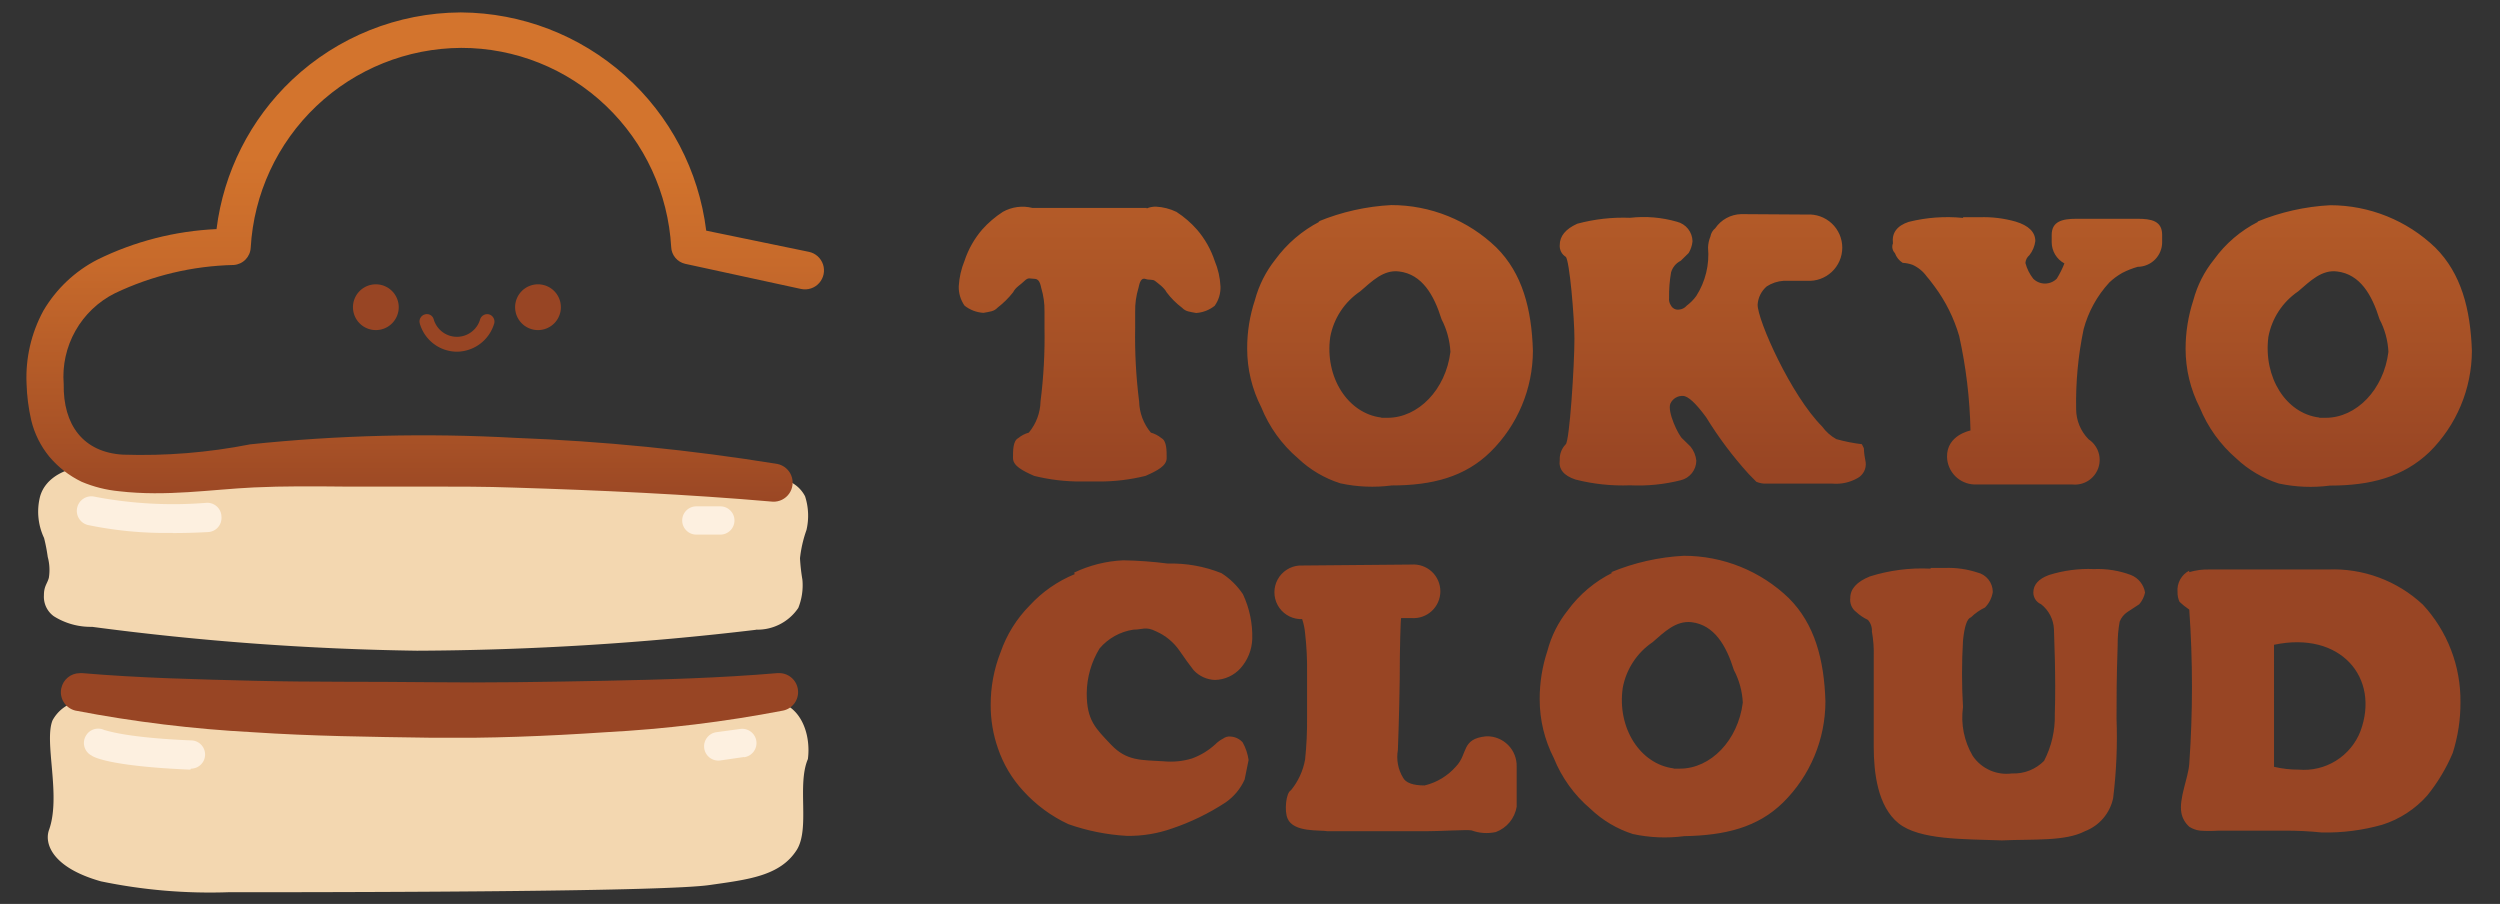
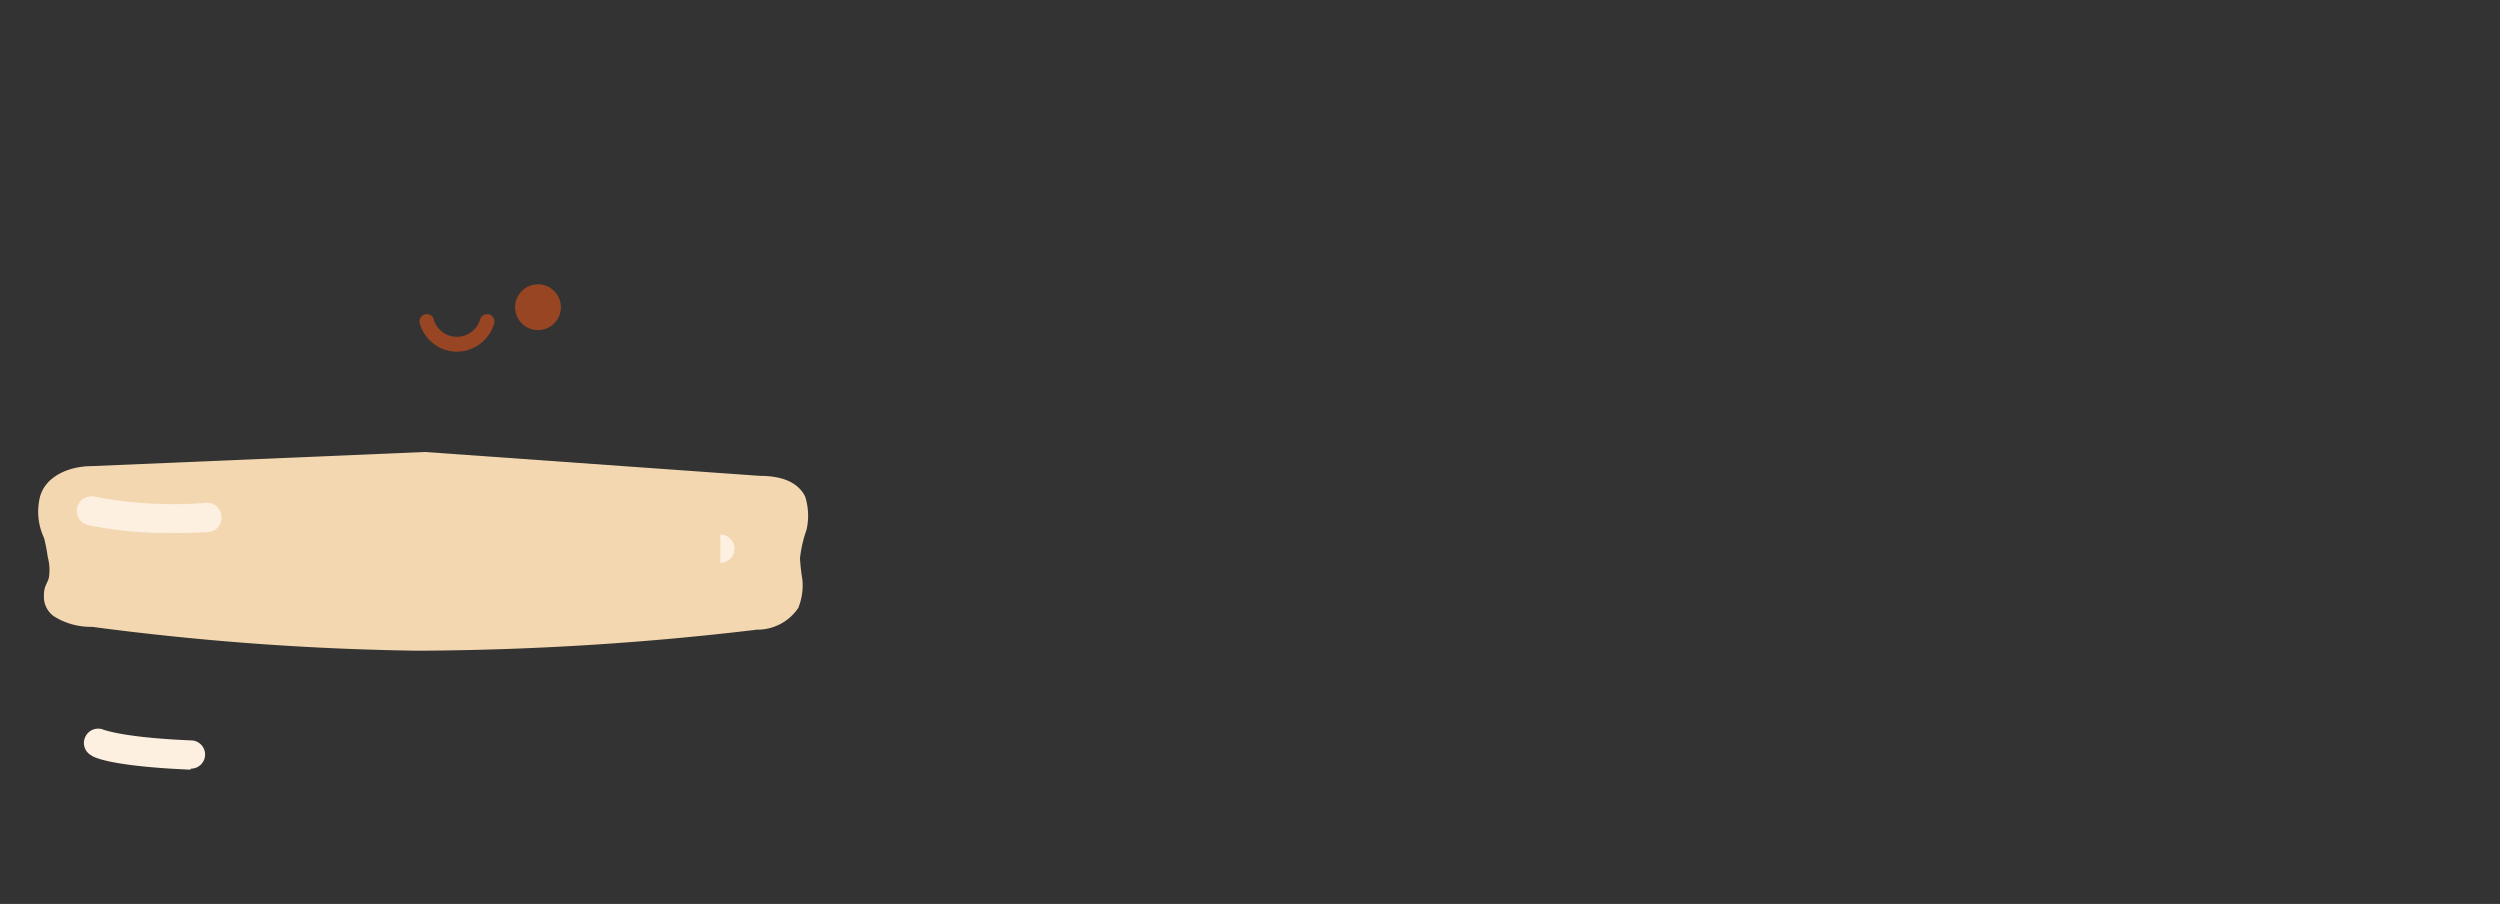
<svg xmlns="http://www.w3.org/2000/svg" id="图层_1" data-name="图层 1" viewBox="0 0 177 64">
  <rect x="0" y="0" width="177" height="64" fill="#333333" stroke="none" />
  <defs>
    <style>.cls-1{fill:none;}.cls-2{fill:#f3d7b0;}.cls-3{clip-path:url(#clip-path);}.cls-4{fill:url(#未命名的渐变_3);}.cls-5{fill:#984524;}.cls-6{fill:#fdf0e0;}.cls-7{clip-path:url(#clip-path-2);}.cls-8{fill:url(#未命名的渐变_2);}</style>
    <clipPath id="clip-path">
-       <path id="SVGID" class="cls-1" d="M4.34,48.72a1.34,1.34,0,0,0,1,1.59,92.08,92.08,0,0,0,12.54,1.53c4.17.28,8.34.33,12.51.39s8.34-.11,12.51-.39a92.27,92.27,0,0,0,12.54-1.53,1.33,1.33,0,0,0,1.06-1.42,1.34,1.34,0,0,0-1.44-1.23H55c-4,.34-8.14.46-12.23.54s-8.23.15-12.35.1-8.24,0-12.35-.1S9.81,48,5.86,47.66H5.65a1.34,1.34,0,0,0-1.31,1.07M20.68,5.65a17.52,17.52,0,0,0-5.35,10.57A21.27,21.27,0,0,0,6.9,18.38,9.45,9.45,0,0,0,3.07,22a9.89,9.89,0,0,0-1.19,5.16,13.32,13.32,0,0,0,.33,2.59,6.45,6.45,0,0,0,1.28,2.58,6.91,6.91,0,0,0,2.29,1.78,9,9,0,0,0,2.65.67c3.36.39,6.56-.13,9.54-.27,2.12-.1,4.26-.08,6.4-.06h2.75c1.13,0,2.24,0,3.36,0,1.95,0,3.89,0,5.85.07,6.13.19,12.3.47,18.4,1h0a1.35,1.35,0,0,0,.32-2.67A151.22,151.22,0,0,0,36.46,31a117.62,117.62,0,0,0-18.75.46,39.78,39.78,0,0,1-9,.73c-2.81-.16-4.25-2.1-4.2-5a6.6,6.6,0,0,1,3.63-6.43,20.63,20.63,0,0,1,8.41-2h0a1.29,1.29,0,0,0,1.2-1.22A15,15,0,0,1,32.66,3.39,14.81,14.81,0,0,1,42.9,7.49a15,15,0,0,1,4.62,10,1.27,1.27,0,0,0,1,1.19h0l8.2,1.78h0a1.34,1.34,0,0,0,.55-2.63L50,16.33A17.6,17.6,0,0,0,32.66.88h-.07A17.5,17.5,0,0,0,20.68,5.65" />
-     </clipPath>
+       </clipPath>
    <linearGradient id="未命名的渐变_3" x1="-119.88" y1="87.5" x2="-117.38" y2="87.5" gradientTransform="matrix(0, -33.51, -33.51, 0, 2962.14, -3948.26)" gradientUnits="userSpaceOnUse">
      <stop offset="0" stop-color="#984524" />
      <stop offset="0.39" stop-color="#984524" />
      <stop offset="0.45" stop-color="#a75126" />
      <stop offset="0.6" stop-color="#c76a2b" />
      <stop offset="0.69" stop-color="#d3742d" />
      <stop offset="1" stop-color="#d3742d" />
    </linearGradient>
    <clipPath id="clip-path-2">
-       <path id="SVGID-2" data-name="SVGID" class="cls-1" d="M136.67,40.26a12.27,12.27,0,0,0-4.28.55c-.92.37-1.39.88-1.39,1.52a1.07,1.07,0,0,0,.42,1,3.3,3.3,0,0,0,.83.56,1.13,1.13,0,0,1,.28.82,8.61,8.61,0,0,1,.13,1.8v6.36c0,1.84.28,4.23,1.76,5.42s4.63,1.11,7.31,1.21c2.21-.1,4.49.08,5.88-.65a3.21,3.21,0,0,0,2-2.34,35.42,35.42,0,0,0,.24-5.64c0-1.47,0-2.82.08-5.18a9,9,0,0,1,.14-1.67,1.45,1.45,0,0,1,.55-.69l.84-.55a1.85,1.85,0,0,0,.41-.83,1.62,1.62,0,0,0-1-1.24,6.7,6.7,0,0,0-2.62-.42,9.3,9.3,0,0,0-3.18.42c-.74.27-1.11.69-1.11,1.24a.9.9,0,0,0,.55.83,2.38,2.38,0,0,1,.91,1.78c0,.31.15,3.37.06,6a6.81,6.81,0,0,1-.76,3.31,3,3,0,0,1-2.28.89,2.89,2.89,0,0,1-2.77-1.24,5.36,5.36,0,0,1-.69-3.46,40.08,40.08,0,0,1,0-4.7c.1-1,.28-1.56.56-1.65a3.76,3.76,0,0,1,1-.7,2,2,0,0,0,.55-1.1,1.42,1.42,0,0,0-1.1-1.38,6.58,6.58,0,0,0-2.28-.32c-.32,0-.67,0-1,0m24.29,14V45.65c4.71-1,7.52,2.33,6.12,6.12a4.29,4.29,0,0,1-4.37,2.72,7.51,7.51,0,0,1-1.75-.2M155,40.4a1.55,1.55,0,0,0-.83,1.52,1.57,1.57,0,0,0,.14.69,5.36,5.36,0,0,0,.69.55,78.06,78.06,0,0,1,0,10.92c-.07,1-.74,2.44-.56,3.46a1.73,1.73,0,0,0,.57,1,1.82,1.82,0,0,0,.76.27,9.7,9.7,0,0,0,1.29,0h4.69a24.37,24.37,0,0,1,2.63.13,14.66,14.66,0,0,0,4.29-.55,7.14,7.14,0,0,0,3.18-2.07,12.57,12.57,0,0,0,1.8-3,11.61,11.61,0,0,0,.55-3.6,10,10,0,0,0-2.66-6.91,9.28,9.28,0,0,0-6.74-2.49h-7.33c-.37,0-.71,0-1,0a4.58,4.58,0,0,0-1.48.19m-63-.47a1.9,1.9,0,0,0,0,3.79h.2a4.16,4.16,0,0,1,.21,1,21.35,21.35,0,0,1,.14,2.77v3.18a26.21,26.21,0,0,1-.14,3,4.77,4.77,0,0,1-1,2.17c-.37.19-.47,1.5-.24,2,.42,1,2.28.8,2.83.9h7c1,0,2.85-.12,3.19-.06a3.08,3.08,0,0,0,1.72.12,2.31,2.31,0,0,0,1.48-1.79V54.28a2.09,2.09,0,0,0-2.15-2.15c-1.8.17-1.28,1.24-2.15,2.14a4.26,4.26,0,0,1-2.22,1.34c-.83,0-1.34-.19-1.53-.56a2.83,2.83,0,0,1-.36-1.95s.1-2.58.13-5c0-2.18.06-4.25.1-4.34h.74a1.9,1.9,0,1,0,0-3.79Zm-15.9.61a8.92,8.92,0,0,0-3.18,2.21,8.81,8.81,0,0,0-2.07,3.32,10.12,10.12,0,0,0-.7,3.73A9.22,9.22,0,0,0,70.66,53a8.45,8.45,0,0,0,1.79,3,10,10,0,0,0,3.19,2.35,15,15,0,0,0,4.14.83A9.17,9.17,0,0,0,83,58.65a16.63,16.63,0,0,0,3.76-1.83,3.91,3.91,0,0,0,1.36-1.63l.28-1.38a3.55,3.55,0,0,0-.42-1.25,1.23,1.23,0,0,0-.83-.41.74.74,0,0,0-.55.14,2.22,2.22,0,0,0-.56.41,4.92,4.92,0,0,1-1.65,1,5.15,5.15,0,0,1-2,.2c-1.57-.1-2.61,0-3.72-1.17S76.94,51,76.94,49.09a6.18,6.18,0,0,1,.91-3.18,3.9,3.9,0,0,1,2.39-1.33c.65,0,.87-.25,1.61.12a3.93,3.93,0,0,1,1.66,1.37c.38.55.7,1,1,1.38a2.16,2.16,0,0,0,1.52.69,2.51,2.51,0,0,0,1.8-.83,3.29,3.29,0,0,0,.83-2.07A7,7,0,0,0,88,42.07a5.15,5.15,0,0,0-1.52-1.49,9.53,9.53,0,0,0-3.8-.68,28.3,28.3,0,0,0-3.15-.23,9,9,0,0,0-3.48.87M118.48,54.4c-2.34-.3-4-2.84-3.59-5.7A5,5,0,0,1,117,45.47c.85-.74,1.66-1.54,2.76-1.42,1.62.2,2.46,1.66,3,3.39a5.49,5.49,0,0,1,.63,2.31c-.34,2.68-2.28,4.67-4.45,4.67l-.43,0m-4.35-13.87A8.73,8.73,0,0,0,111,43.21a7.72,7.72,0,0,0-1.44,2.86,10.75,10.75,0,0,0-.55,3.45,9.08,9.08,0,0,0,1,4.15,9.22,9.22,0,0,0,2.6,3.6,7.75,7.75,0,0,0,3,1.78,10.63,10.63,0,0,0,3.63.15c2.9-.05,5.21-.62,7-2.38a10.07,10.07,0,0,0,3-7.16c-.09-2.95-.75-5.47-2.59-7.31a10.7,10.7,0,0,0-7.44-3,15.57,15.57,0,0,0-5.16,1.17M139,15.43a11.27,11.27,0,0,0-3.87.28c-.83.28-1.2.78-1.11,1.52a.64.64,0,0,0,.14.69,1.35,1.35,0,0,0,.55.69,2.39,2.39,0,0,1,.7.14,2.5,2.5,0,0,1,1,.82c.09.1.28.33.55.7a11.08,11.08,0,0,1,1.75,3.52,34.14,34.14,0,0,1,.8,6.69s-1.7.32-1.66,1.88a2,2,0,0,0,1.93,1.94h6.93a1.75,1.75,0,0,0,1.16-3.2,3.06,3.06,0,0,1-.88-2.14,25.32,25.32,0,0,1,.53-5.65A7.87,7.87,0,0,1,149.34,20a4.59,4.59,0,0,1,.92-.68,6,6,0,0,1,1.09-.43,1.74,1.74,0,0,0,1.73-1.73v-.53c0-1-.78-1.14-1.73-1.14H147c-1,0-1.74.19-1.74,1.14v.53a1.71,1.71,0,0,0,.9,1.49,6.66,6.66,0,0,1-.54,1.08,1.18,1.18,0,0,1-1.67,0,3.05,3.05,0,0,1-.55-1.11.77.77,0,0,1,.28-.55,2,2,0,0,0,.42-1c0-.64-.47-1.1-1.39-1.38a8.28,8.28,0,0,0-2.56-.31l-1.17,0m-15.71-.22a2.29,2.29,0,0,0-1.83,1,.94.94,0,0,0-.34.58,2.16,2.16,0,0,0-.17.8,5.45,5.45,0,0,1-.83,3.41,3.18,3.18,0,0,1-.68.69.78.78,0,0,1-.56.28.55.55,0,0,1-.55-.28.79.79,0,0,1-.14-.55,9.65,9.65,0,0,1,.14-1.8,1.33,1.33,0,0,1,.69-.83l.56-.55a2,2,0,0,0,.27-.83,1.45,1.45,0,0,0-1.1-1.38,8.5,8.5,0,0,0-3.32-.28,12.48,12.48,0,0,0-3.74.42c-.82.37-1.24.87-1.24,1.51a.9.9,0,0,0,.42.83c.27.19.62,4.32.62,5.8,0,1.93-.35,7.3-.62,7.48a1.49,1.49,0,0,0-.42,1.11c-.09.64.27,1.1,1.11,1.38a13.48,13.48,0,0,0,3.87.41A12.21,12.21,0,0,0,119,34a1.44,1.44,0,0,0,1.1-1.38,1.87,1.87,0,0,0-.41-1l-.55-.54c-.28-.19-1.13-1.95-.87-2.52a.93.93,0,0,1,.87-.53c.37,0,.92.51,1.66,1.52a26.91,26.91,0,0,0,3,4l.55.56a1.62,1.62,0,0,0,.7.13h4.69a3.06,3.06,0,0,0,1.81-.41,1.12,1.12,0,0,0,.54-1.1,6,6,0,0,1-.13-1l-.14-.28a12.22,12.22,0,0,1-1.81-.36,3.1,3.1,0,0,1-1-.89c-2.21-2.21-4.59-7.55-4.57-8.64a1.86,1.86,0,0,1,.64-1.28,2.49,2.49,0,0,1,1.21-.4h1.64a2.35,2.35,0,1,0,0-4.69Zm-42.08-.44h-8.1A2.86,2.86,0,0,0,71,15a7.22,7.22,0,0,0-1.46,1.25,6.53,6.53,0,0,0-1.25,2.21,5.59,5.59,0,0,0-.41,1.8,2.28,2.28,0,0,0,.41,1.38,2.39,2.39,0,0,0,1.34.51c.46-.09.74-.09,1-.37a6.14,6.14,0,0,0,1.1-1.09c.18-.36.52-.52.8-.8s.41-.15.69-.15.41.19.5.65a5.42,5.42,0,0,1,.23,1.67v1.11a36.26,36.26,0,0,1-.28,5.25,3.58,3.58,0,0,1-.83,2.21,2,2,0,0,0-.75.39c-.37.19-.37.86-.37,1.41s.66.89,1.49,1.26a13.47,13.47,0,0,0,3.36.4h1.17a13.43,13.43,0,0,0,3.37-.4c.84-.37,1.49-.71,1.49-1.26s0-1.22-.37-1.41a2,2,0,0,0-.75-.39,3.58,3.58,0,0,1-.83-2.21,36.26,36.26,0,0,1-.28-5.25V22.07a5.42,5.42,0,0,1,.23-1.67c.09-.46.22-.75.5-.65s.51,0,.69.15.62.44.81.8a5.54,5.54,0,0,0,1.09,1.09c.27.28.55.28,1,.37A2.36,2.36,0,0,0,86,21.65a2.22,2.22,0,0,0,.41-1.38,5.33,5.33,0,0,0-.41-1.8,6.53,6.53,0,0,0-1.25-2.21A7,7,0,0,0,83.29,15a3.76,3.76,0,0,0-1.46-.37,1.61,1.61,0,0,0-.65.13m16.6,14.8c-2.34-.29-4-2.84-3.6-5.7a5,5,0,0,1,2.12-3.23c.86-.74,1.66-1.55,2.76-1.41,1.62.2,2.46,1.65,3,3.38a5.68,5.68,0,0,1,.63,2.31c-.33,2.68-2.28,4.67-4.45,4.67l-.43,0M93.43,15.69a9,9,0,0,0-3.14,2.69,7.87,7.87,0,0,0-1.44,2.86,10.79,10.79,0,0,0-.55,3.45,9.11,9.11,0,0,0,1,4.15,9.33,9.33,0,0,0,2.6,3.61,7.72,7.72,0,0,0,3,1.77,10.63,10.63,0,0,0,3.63.15c2.9,0,5.21-.62,7-2.38a10.07,10.07,0,0,0,3-7.16c-.09-2.95-.74-5.47-2.59-7.31a10.7,10.7,0,0,0-7.44-3,15.7,15.7,0,0,0-5.16,1.16m70.85,13.88c-2.34-.29-3.95-2.84-3.59-5.7a5,5,0,0,1,2.11-3.23c.86-.74,1.67-1.55,2.76-1.41,1.63.2,2.46,1.65,3,3.38a5.53,5.53,0,0,1,.63,2.31c-.33,2.68-2.27,4.67-4.44,4.67l-.44,0m-4.34-13.88a8.69,8.69,0,0,0-3.14,2.69,7.74,7.74,0,0,0-1.45,2.86,11.07,11.07,0,0,0-.55,3.45,9.11,9.11,0,0,0,1,4.15,9.52,9.52,0,0,0,2.59,3.61,7.91,7.91,0,0,0,3,1.77,10.64,10.64,0,0,0,3.63.15c2.9,0,5.21-.62,7.05-2.38a10.12,10.12,0,0,0,3-7.16c-.1-2.95-.75-5.47-2.59-7.31a10.74,10.74,0,0,0-7.44-3,15.7,15.7,0,0,0-5.16,1.16" />
-     </clipPath>
+       </clipPath>
    <linearGradient id="未命名的渐变_2" x1="-120.27" y1="83.35" x2="-115.99" y2="83.35" gradientTransform="matrix(0, -25.05, -25.05, 0, 2209.44, -2925.63)" gradientUnits="userSpaceOnUse">
      <stop offset="0" stop-color="#984524" />
      <stop offset="0.5" stop-color="#984524" />
      <stop offset="0.59" stop-color="#a75126" />
      <stop offset="0.81" stop-color="#c76a2b" />
      <stop offset="0.93" stop-color="#d3742d" />
      <stop offset="1" stop-color="#d3742d" />
    </linearGradient>
  </defs>
  <title>000-logo</title>
  <path class="cls-2" d="M53.52,44.59a209.17,209.17,0,0,1-24,1.48,195.53,195.53,0,0,1-23-1.69,4.9,4.9,0,0,1-2.71-.75,1.7,1.7,0,0,1-.7-1.49c0-.65.24-.81.35-1.24a3.53,3.53,0,0,0-.08-1.47,12.25,12.25,0,0,0-.26-1.34,4.37,4.37,0,0,1-.29-2.91c.38-1.43,2-2.18,3.69-2.18l23.56-1,23.71,1.69c1.53,0,2.68.42,3.21,1.45a4.48,4.48,0,0,1,.1,2.38,8.77,8.77,0,0,0-.46,2,13.3,13.3,0,0,0,.17,1.52,4.32,4.32,0,0,1-.29,2,3.49,3.49,0,0,1-3,1.54" />
-   <path class="cls-2" d="M5.62,49.63A2.7,2.7,0,0,0,3.72,51c-.62,1.53.62,5.34-.25,7.76-.34.95.2,2.66,3.68,3.64a37.89,37.89,0,0,0,9,.77c11.85,0,31-.06,34.09-.51,2.72-.39,5-.63,6.18-2.5.93-1.52,0-4.61.78-6.42.27-2.15-.84-4.59-3.49-4.06s-48.13,0-48.13,0" />
  <g class="cls-3">
    <rect class="cls-4" x="1.81" y="0.86" width="56.69" height="51.37" />
  </g>
-   <path class="cls-5" d="M28.23,21.74a1.62,1.62,0,1,1-1.62-1.61,1.62,1.62,0,0,1,1.62,1.61" />
  <path class="cls-5" d="M39.71,21.74a1.62,1.62,0,1,1-1.62-1.61,1.62,1.62,0,0,1,1.62,1.61" />
  <path class="cls-5" d="M32.35,24.9a2.75,2.75,0,0,1-2.63-2,.52.52,0,0,1,.36-.64.5.5,0,0,1,.63.36,1.71,1.71,0,0,0,3.28,0,.53.53,0,0,1,.64-.36.53.53,0,0,1,.36.64,2.78,2.78,0,0,1-2.64,2" />
  <path class="cls-6" d="M12.22,37.73a27.12,27.12,0,0,1-6-.56,1,1,0,0,1,.5-2,29.43,29.43,0,0,0,7.9.43,1,1,0,0,1,1.06,1,1,1,0,0,1-.94,1.07c-.9.05-1.73.07-2.5.07" />
  <path class="cls-6" d="M13.48,54.49h-.05c-5.37-.23-6.73-.83-6.95-1a1,1,0,0,1-.42-1.36,1,1,0,0,1,1.33-.44c.11,0,1.36.53,6.13.73a1,1,0,0,1,0,2" />
-   <path class="cls-6" d="M51,37.85h-1.7a1,1,0,0,1,0-2H51a1,1,0,0,1,0,2" />
-   <path class="cls-6" d="M52.65,53.6,51,53.84a1,1,0,1,1-.28-2l1.69-.23a1,1,0,1,1,.28,2" />
+   <path class="cls-6" d="M51,37.85h-1.7H51a1,1,0,0,1,0,2" />
  <g class="cls-7">
    <rect class="cls-8" x="67.84" y="14.43" width="107.29" height="45.11" />
  </g>
</svg>